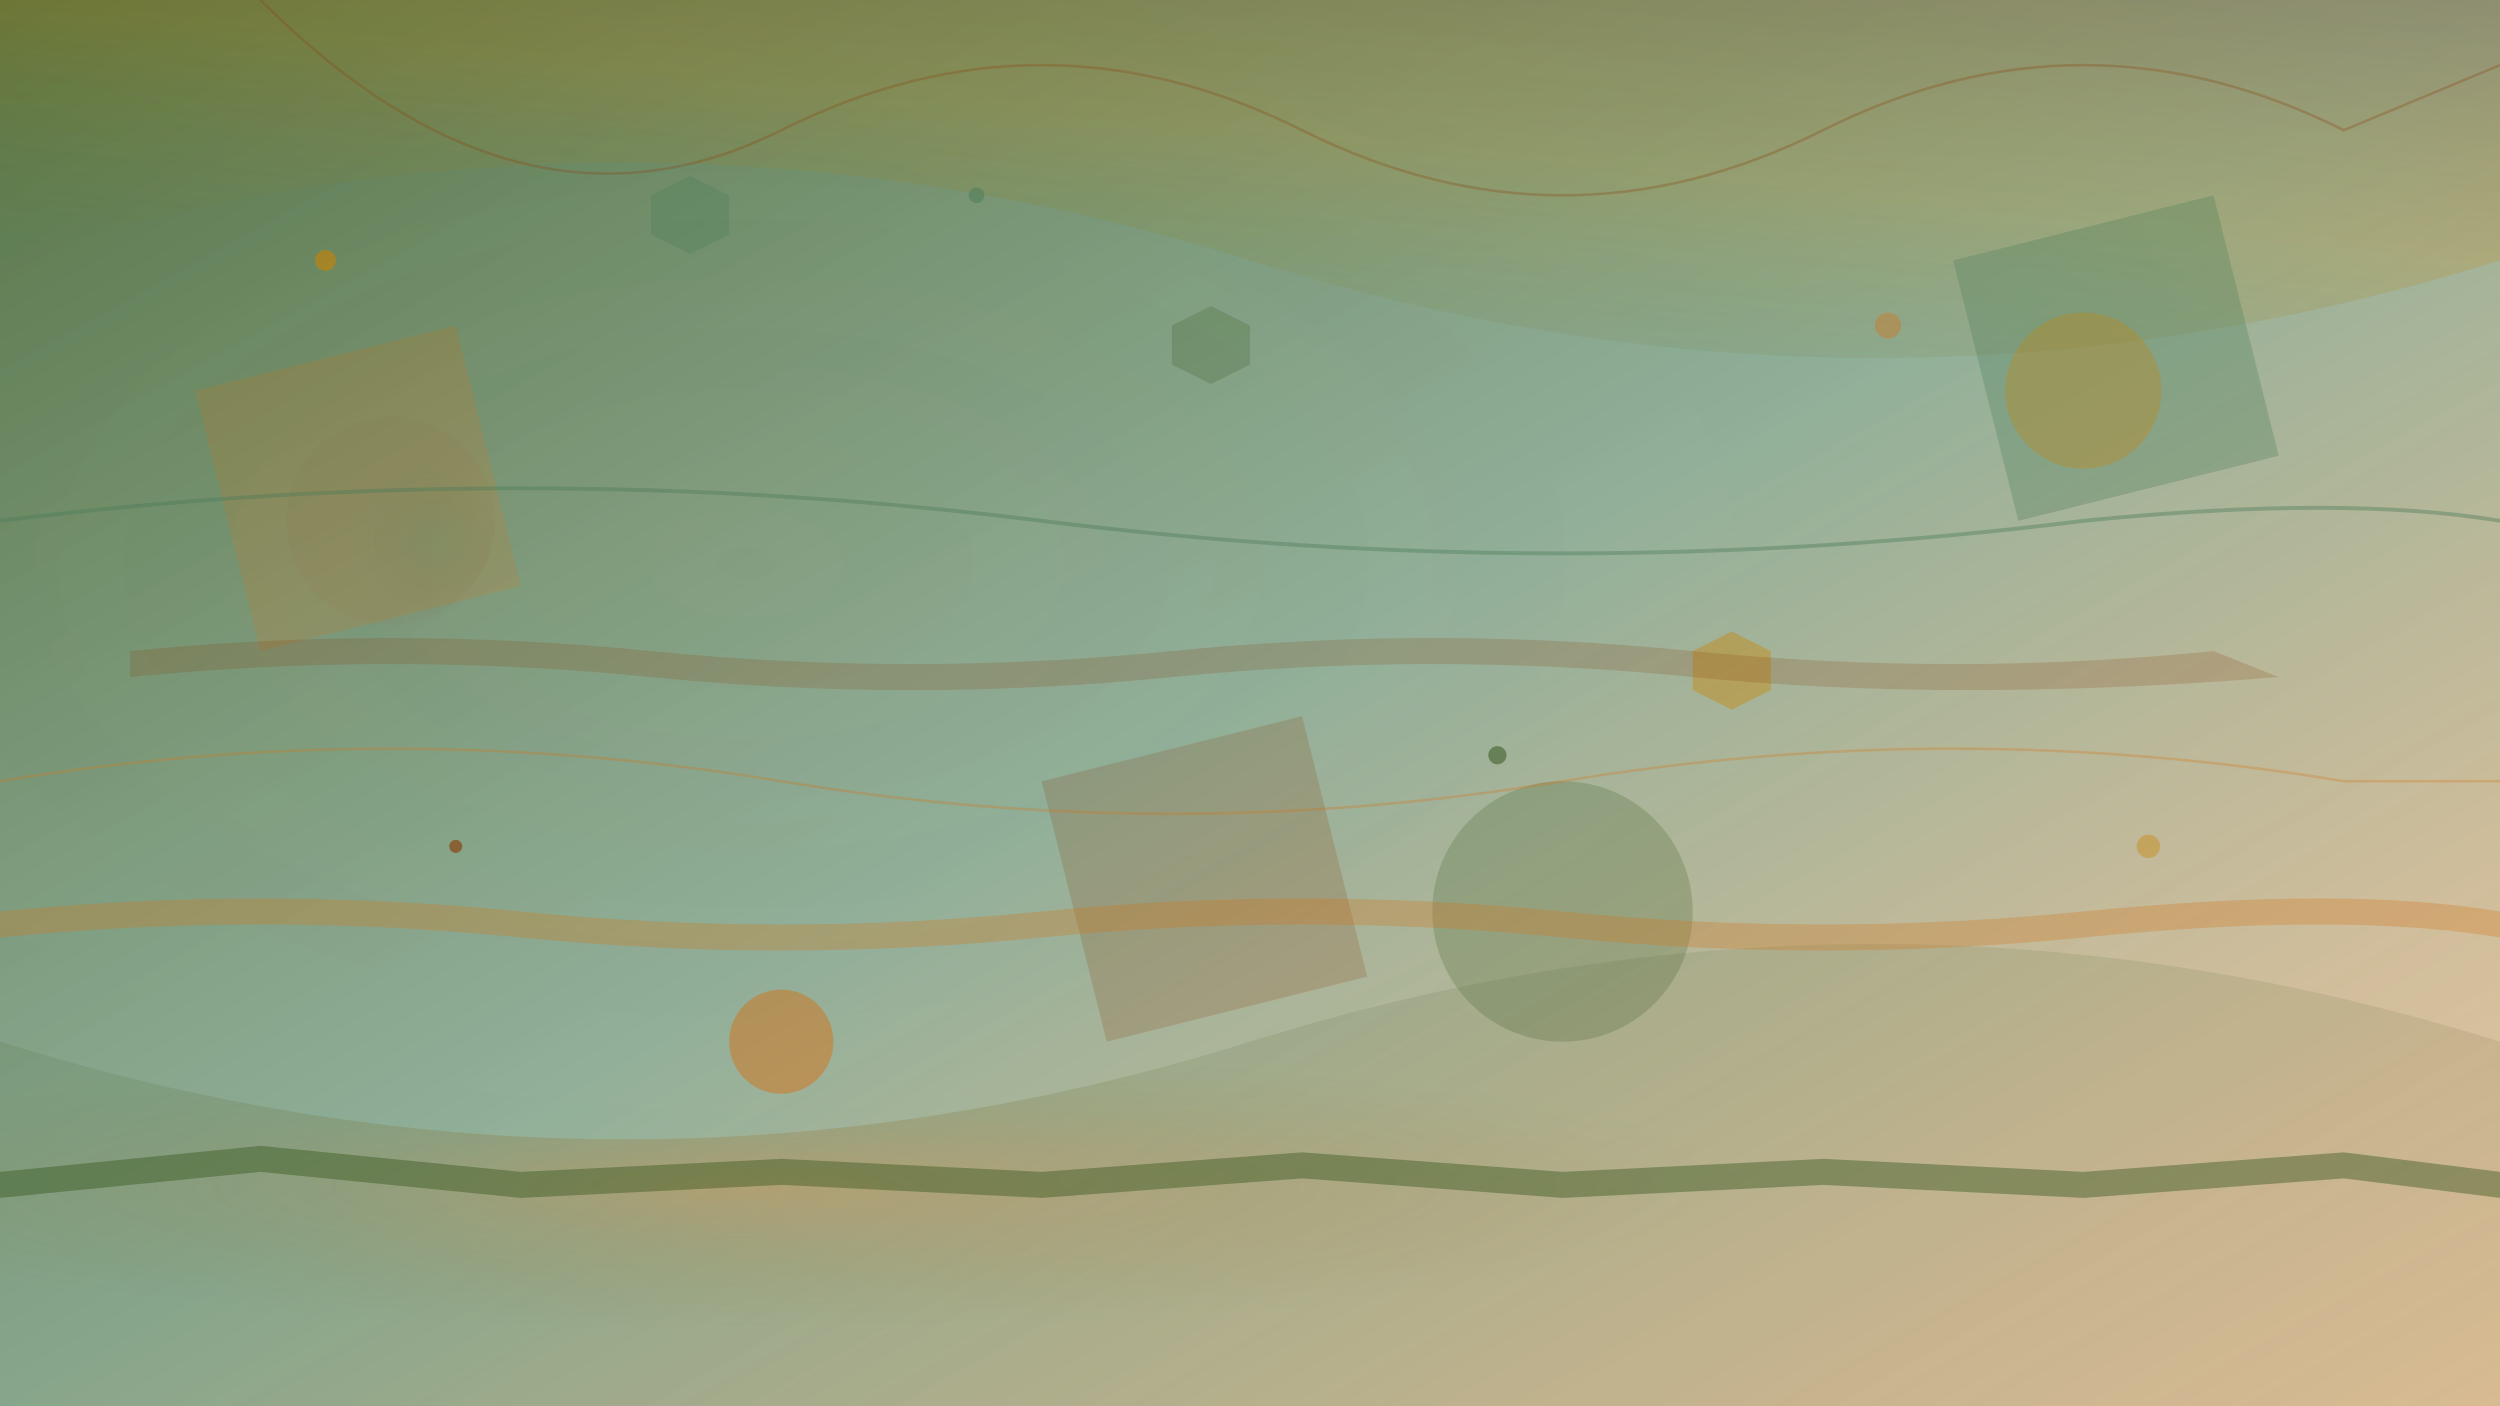
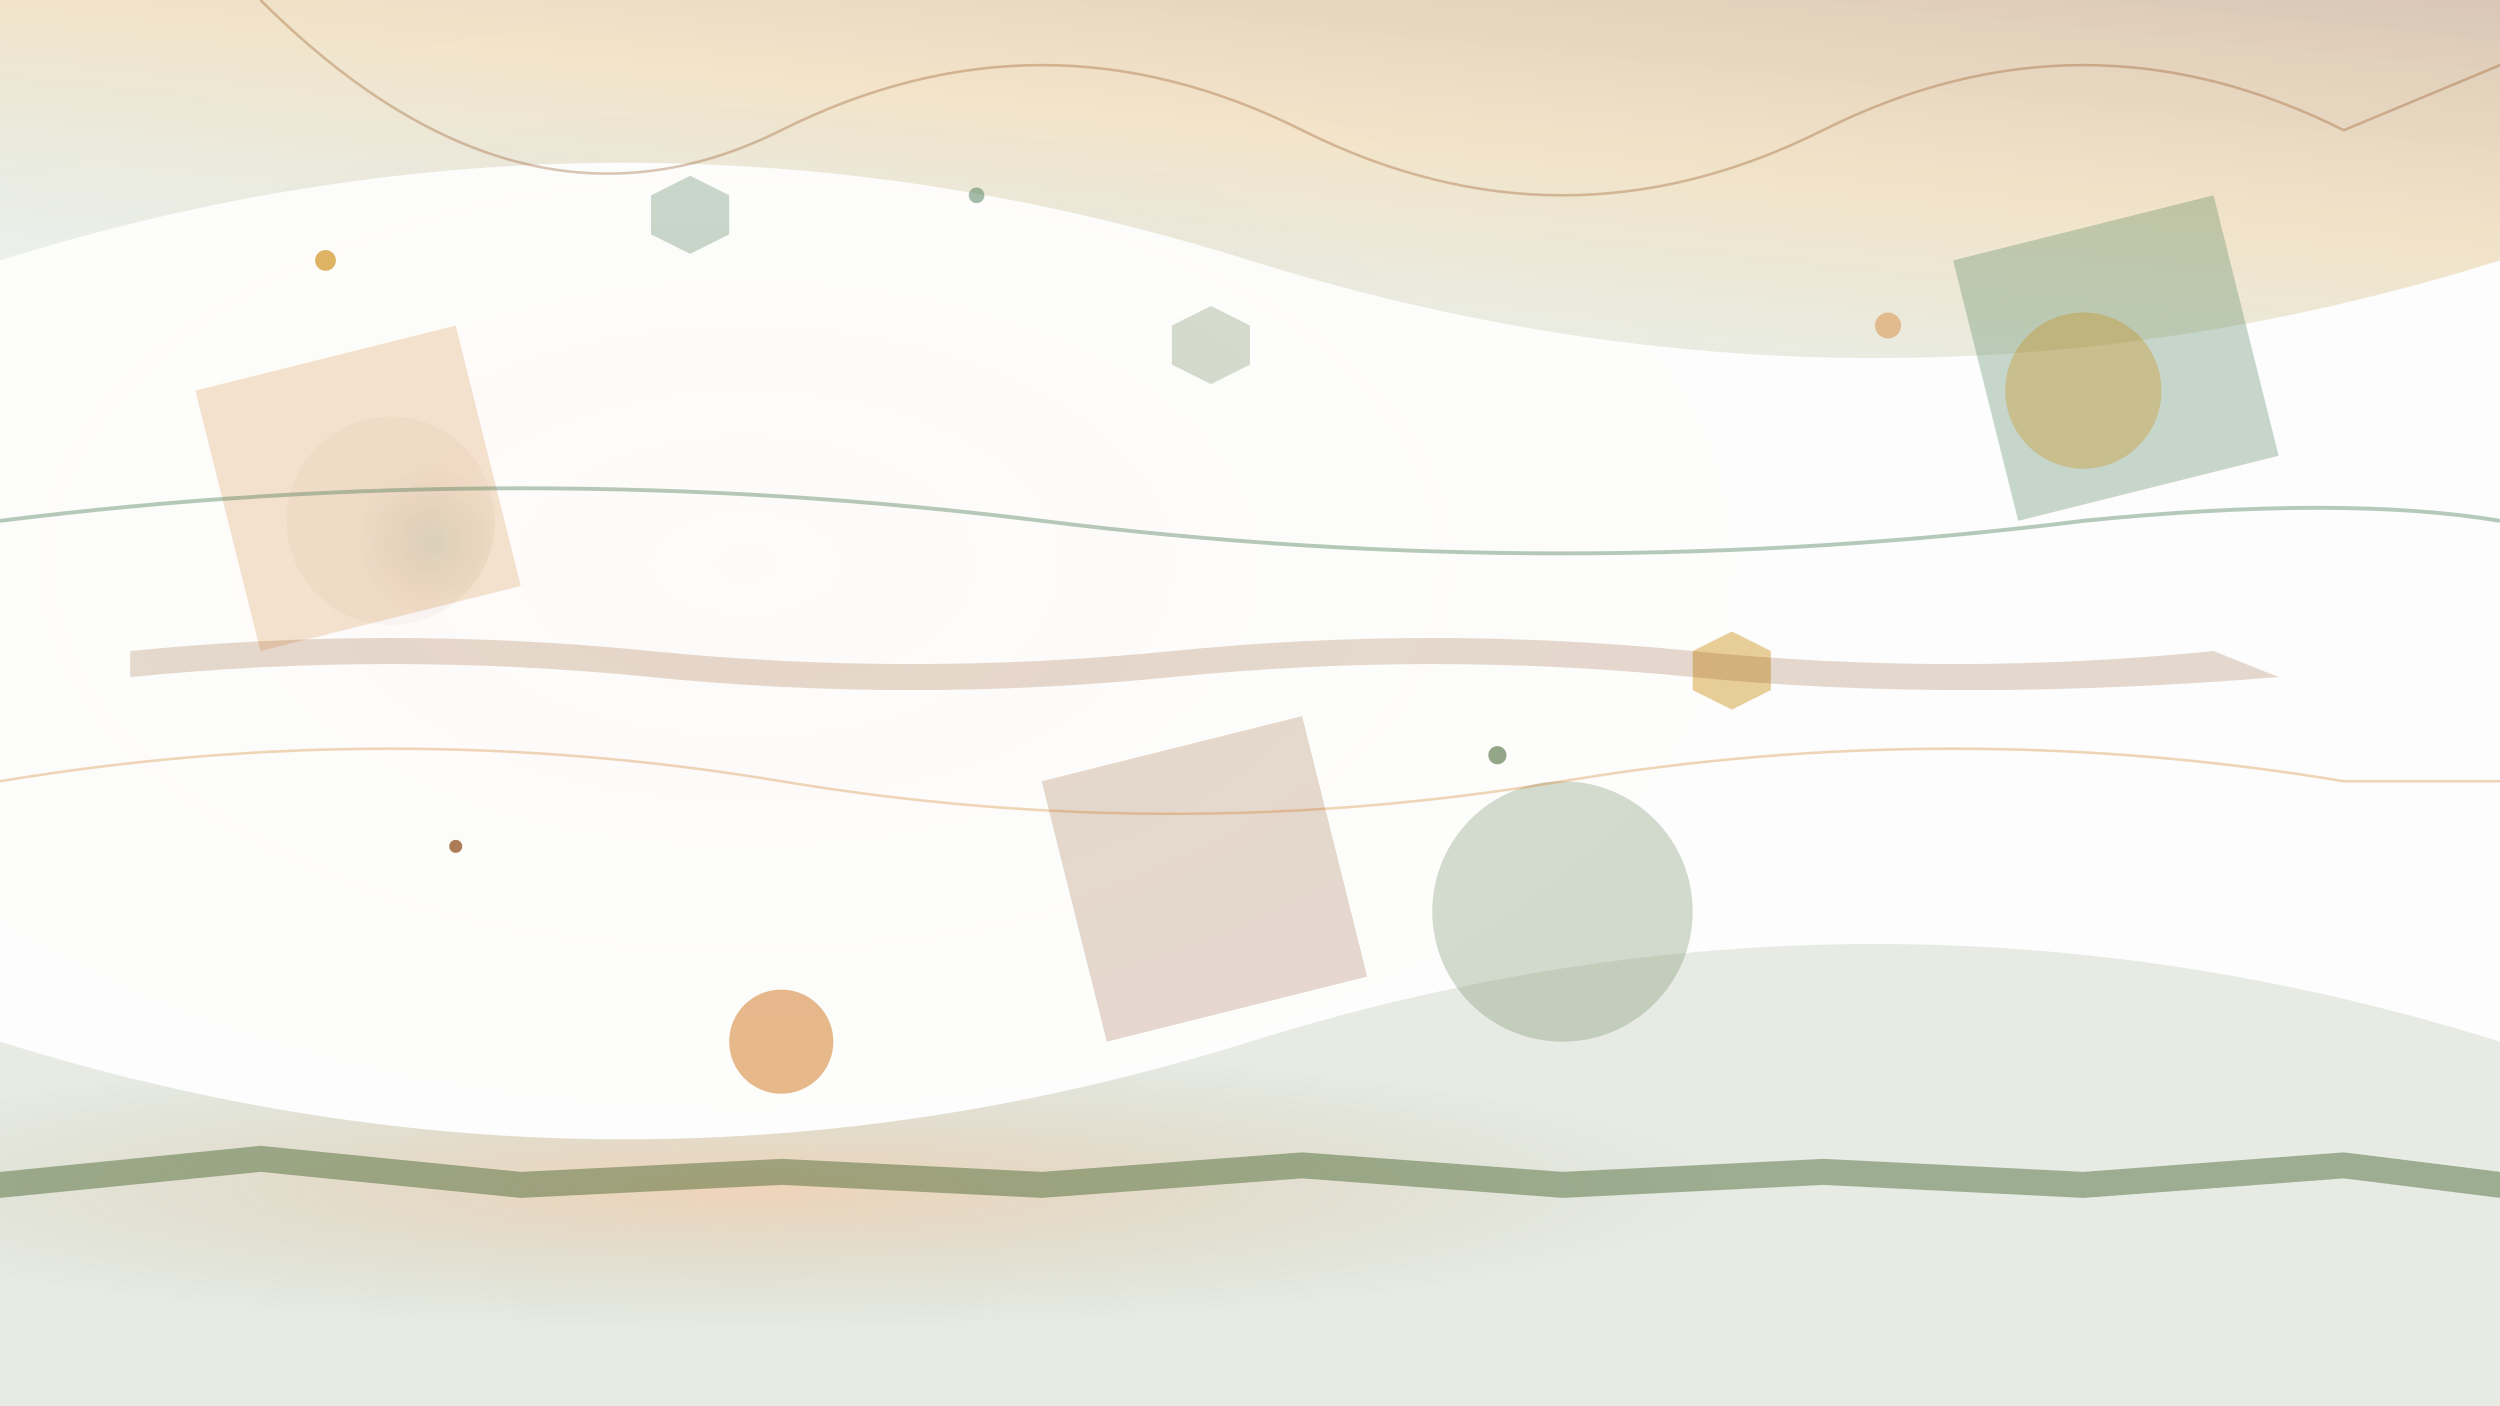
<svg xmlns="http://www.w3.org/2000/svg" width="1920" height="1080" viewBox="0 0 1920 1080" fill="none">
  <defs>
    <linearGradient id="grad1" x1="0%" y1="0%" x2="100%" y2="100%">
      <stop offset="0%" style="stop-color:#2d5016;stop-opacity:0.8" />
      <stop offset="50%" style="stop-color:#4a7c59;stop-opacity:0.6" />
      <stop offset="100%" style="stop-color:#d4751a;stop-opacity:0.4" />
    </linearGradient>
    <linearGradient id="grad2" x1="100%" y1="0%" x2="0%" y2="100%">
      <stop offset="0%" style="stop-color:#8b4513;stop-opacity:0.3" />
      <stop offset="50%" style="stop-color:#cc8400;stop-opacity:0.2" />
      <stop offset="100%" style="stop-color:#4a7c59;stop-opacity:0.1" />
    </linearGradient>
    <radialGradient id="radial1" cx="30%" cy="40%" r="40%">
      <stop offset="0%" style="stop-color:#d4751a;stop-opacity:0.3" />
      <stop offset="100%" style="stop-color:#2d5016;stop-opacity:0.1" />
    </radialGradient>
    <radialGradient id="radial2" cx="70%" cy="60%" r="35%">
      <stop offset="0%" style="stop-color:#4a7c59;stop-opacity:0.4" />
      <stop offset="100%" style="stop-color:#8b4513;stop-opacity:0.1" />
    </radialGradient>
  </defs>
-   <rect width="1920" height="1080" fill="url(#grad1)" />
-   <path d="M0 200 Q480 50 960 200 T1920 200 L1920 0 L0 0 Z" fill="url(#grad2)" />
+   <path d="M0 200 Q480 50 960 200 T1920 200 L1920 0 L0 0 " fill="url(#grad2)" />
  <path d="M0 800 Q480 950 960 800 T1920 800 L1920 1080 L0 1080 Z" fill="url(#radial1)" />
  <polygon points="150,300 350,250 400,450 200,500" fill="#d4751a" opacity="0.2" />
  <polygon points="1500,200 1700,150 1750,350 1550,400" fill="#4a7c59" opacity="0.3" />
  <polygon points="800,600 1000,550 1050,750 850,800" fill="#8b4513" opacity="0.2" />
  <circle cx="300" cy="400" r="80" fill="url(#radial2)" opacity="0.4" />
  <circle cx="1600" cy="300" r="60" fill="#cc8400" opacity="0.3" />
  <circle cx="1200" cy="700" r="100" fill="#2d5016" opacity="0.2" />
  <circle cx="600" cy="800" r="40" fill="#d4751a" opacity="0.5" />
  <path d="M0 400 Q400 350 800 400 Q1200 450 1600 400 Q1800 380 1920 400" stroke="#4a7c59" stroke-width="3" fill="none" opacity="0.4" />
  <path d="M0 600 Q300 550 600 600 Q900 650 1200 600 Q1500 550 1800 600 L1920 600" stroke="#d4751a" stroke-width="2" fill="none" opacity="0.3" />
  <path d="M200 0 Q400 200 600 100 Q800 0 1000 100 Q1200 200 1400 100 Q1600 0 1800 100 L1920 50" stroke="#8b4513" stroke-width="2" fill="none" opacity="0.3" />
  <polygon points="500,150 530,135 560,150 560,180 530,195 500,180" fill="#4a7c59" opacity="0.3" />
  <polygon points="1300,500 1330,485 1360,500 1360,530 1330,545 1300,530" fill="#cc8400" opacity="0.4" />
  <polygon points="900,250 930,235 960,250 960,280 930,295 900,280" fill="#2d5016" opacity="0.2" />
  <path d="M100 500 Q300 480 500 500 Q700 520 900 500 Q1100 480 1300 500 Q1500 520 1700 500 L1750 520 Q1500 540 1300 520 Q1100 500 900 520 Q700 540 500 520 Q300 500 100 520 Z" fill="#8b4513" opacity="0.2" />
-   <path d="M0 700 Q200 680 400 700 Q600 720 800 700 Q1000 680 1200 700 Q1400 720 1600 700 Q1800 680 1920 700 L1920 720 Q1800 700 1600 720 Q1400 740 1200 720 Q1000 700 800 720 Q600 740 400 720 Q200 700 0 720 Z" fill="#d4751a" opacity="0.3" />
  <path d="M0 900 L200 880 L400 900 L600 890 L800 900 L1000 885 L1200 900 L1400 890 L1600 900 L1800 885 L1920 900 L1920 920 L1800 905 L1600 920 L1400 910 L1200 920 L1000 905 L800 920 L600 910 L400 920 L200 900 L0 920 Z" fill="#2d5016" opacity="0.4" />
  <circle cx="250" cy="200" r="8" fill="#cc8400" opacity="0.6" />
  <circle cx="750" cy="150" r="6" fill="#4a7c59" opacity="0.5" />
  <circle cx="1450" cy="250" r="10" fill="#d4751a" opacity="0.4" />
  <circle cx="350" cy="650" r="5" fill="#8b4513" opacity="0.7" />
  <circle cx="1150" cy="580" r="7" fill="#2d5016" opacity="0.5" />
-   <circle cx="1650" cy="650" r="9" fill="#cc8400" opacity="0.4" />
  <rect width="1920" height="1080" fill="url(#radial1)" opacity="0.1" />
</svg>